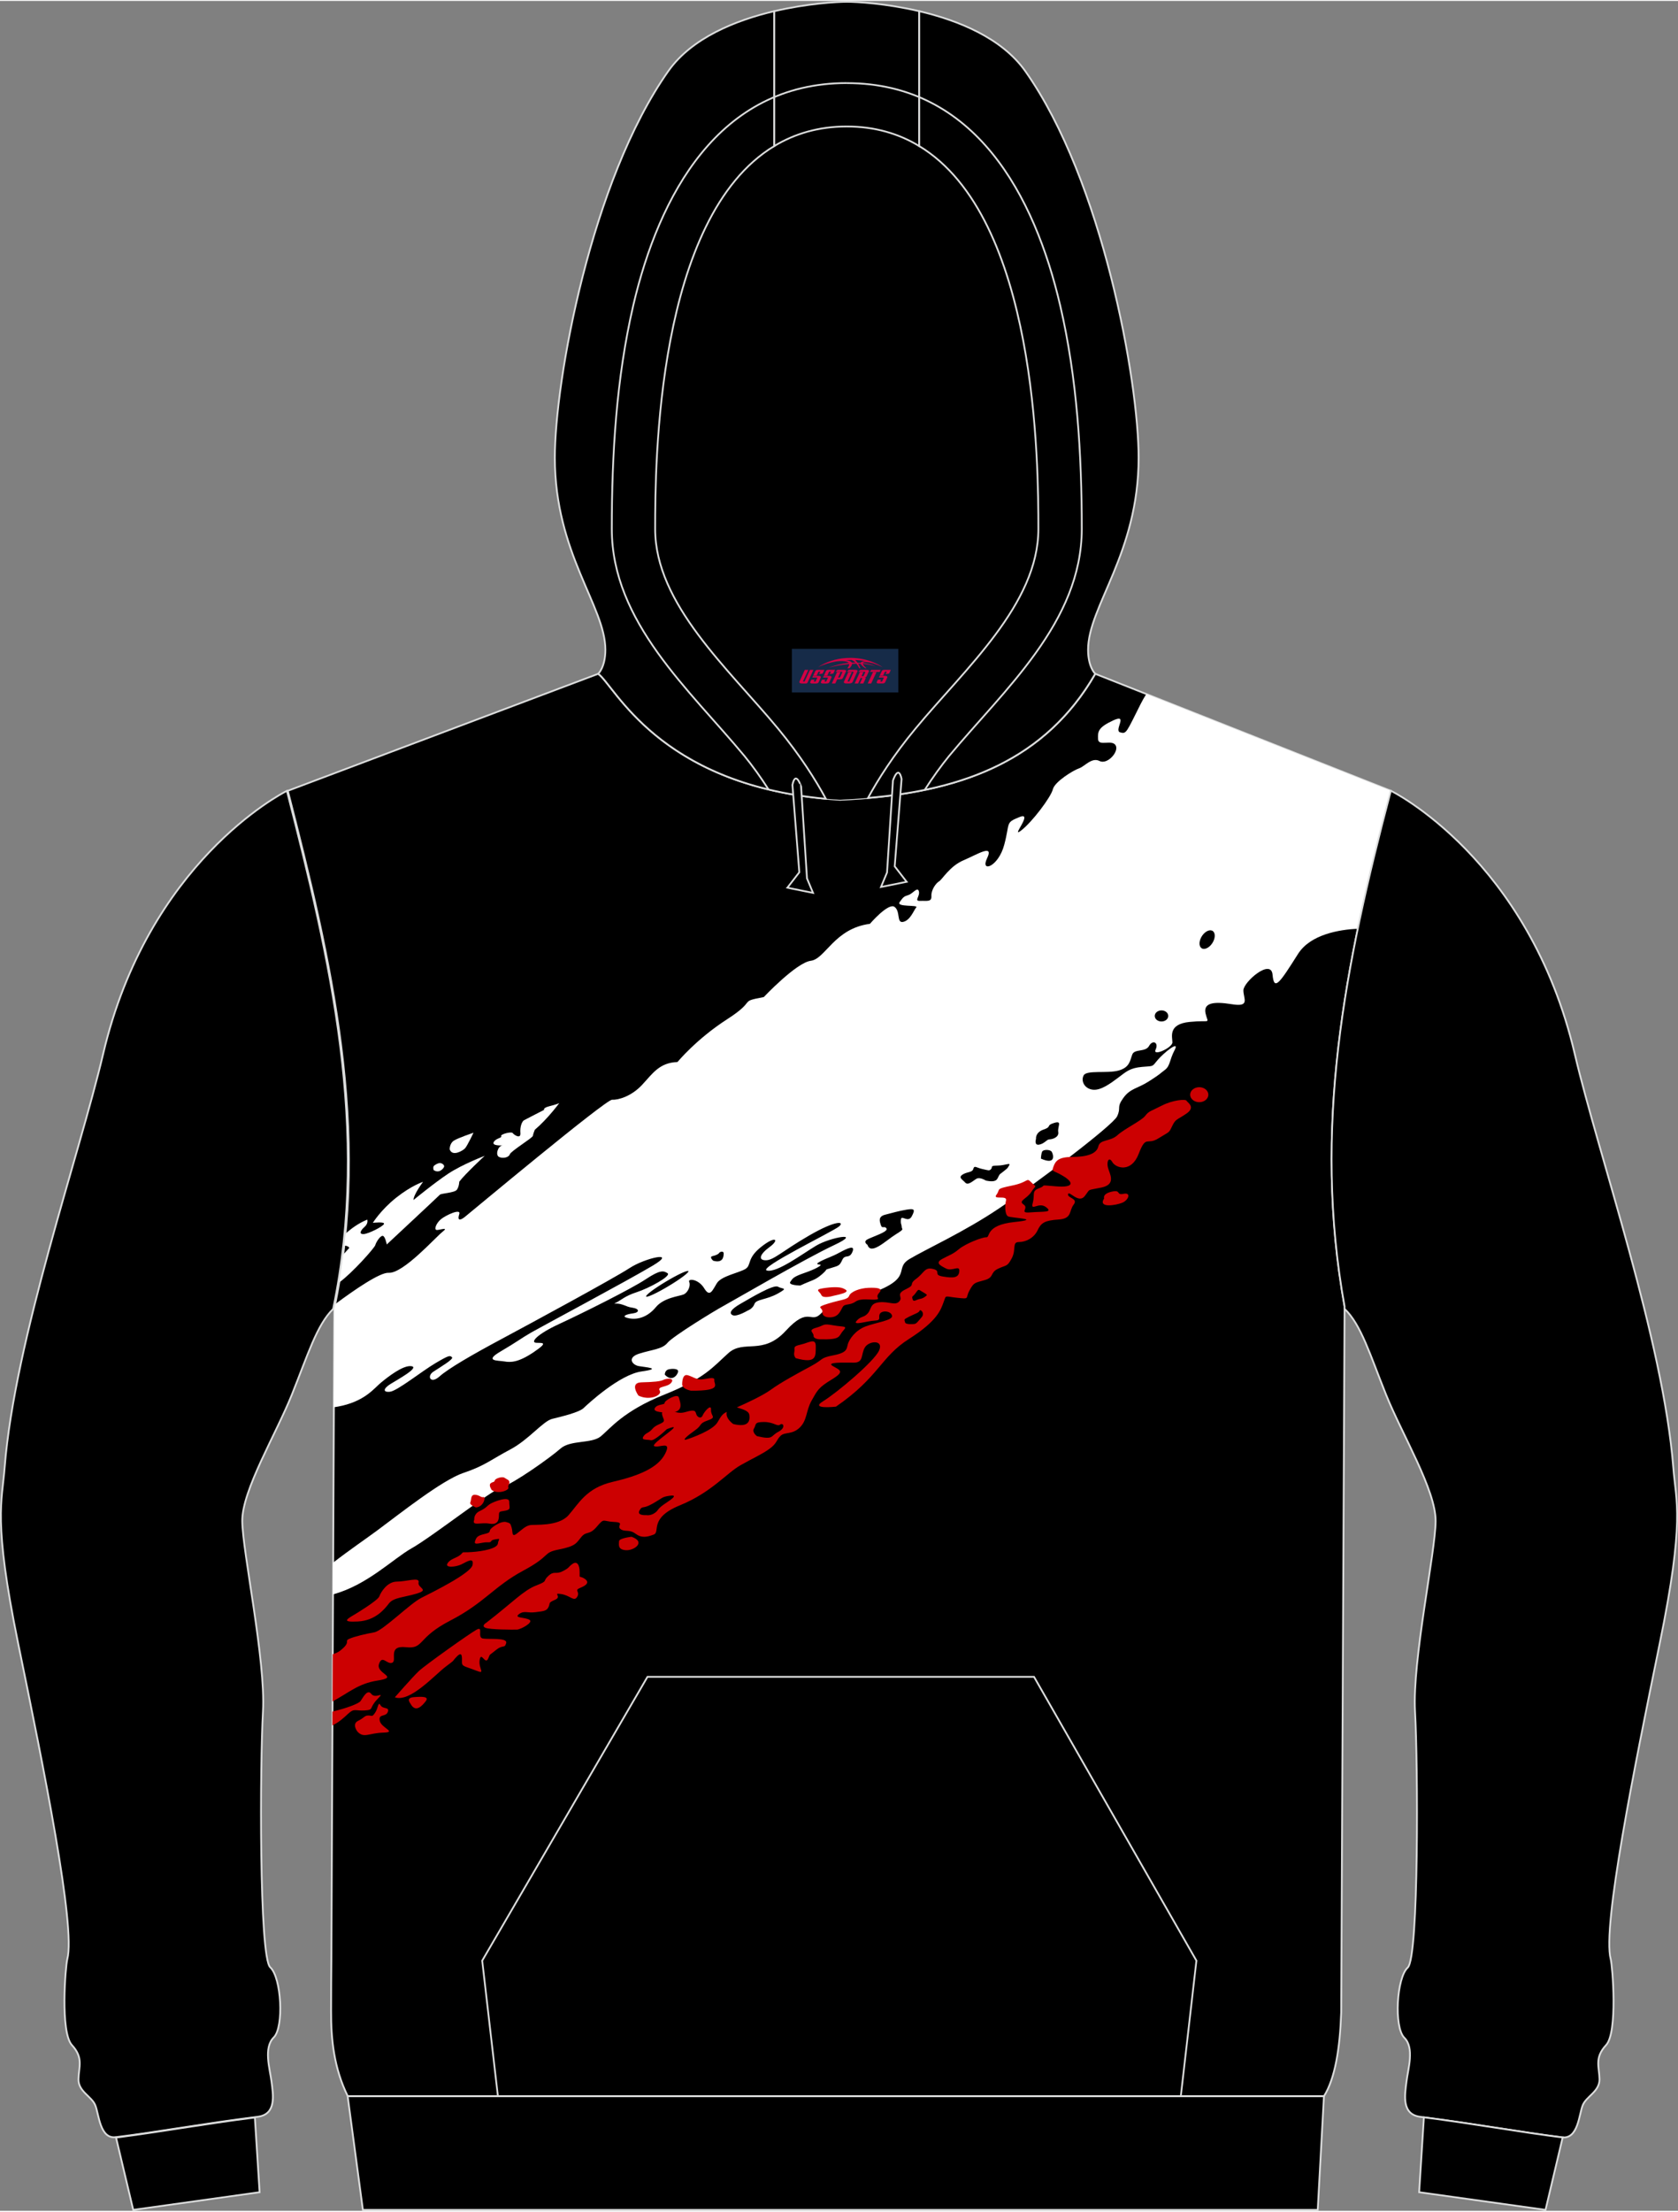
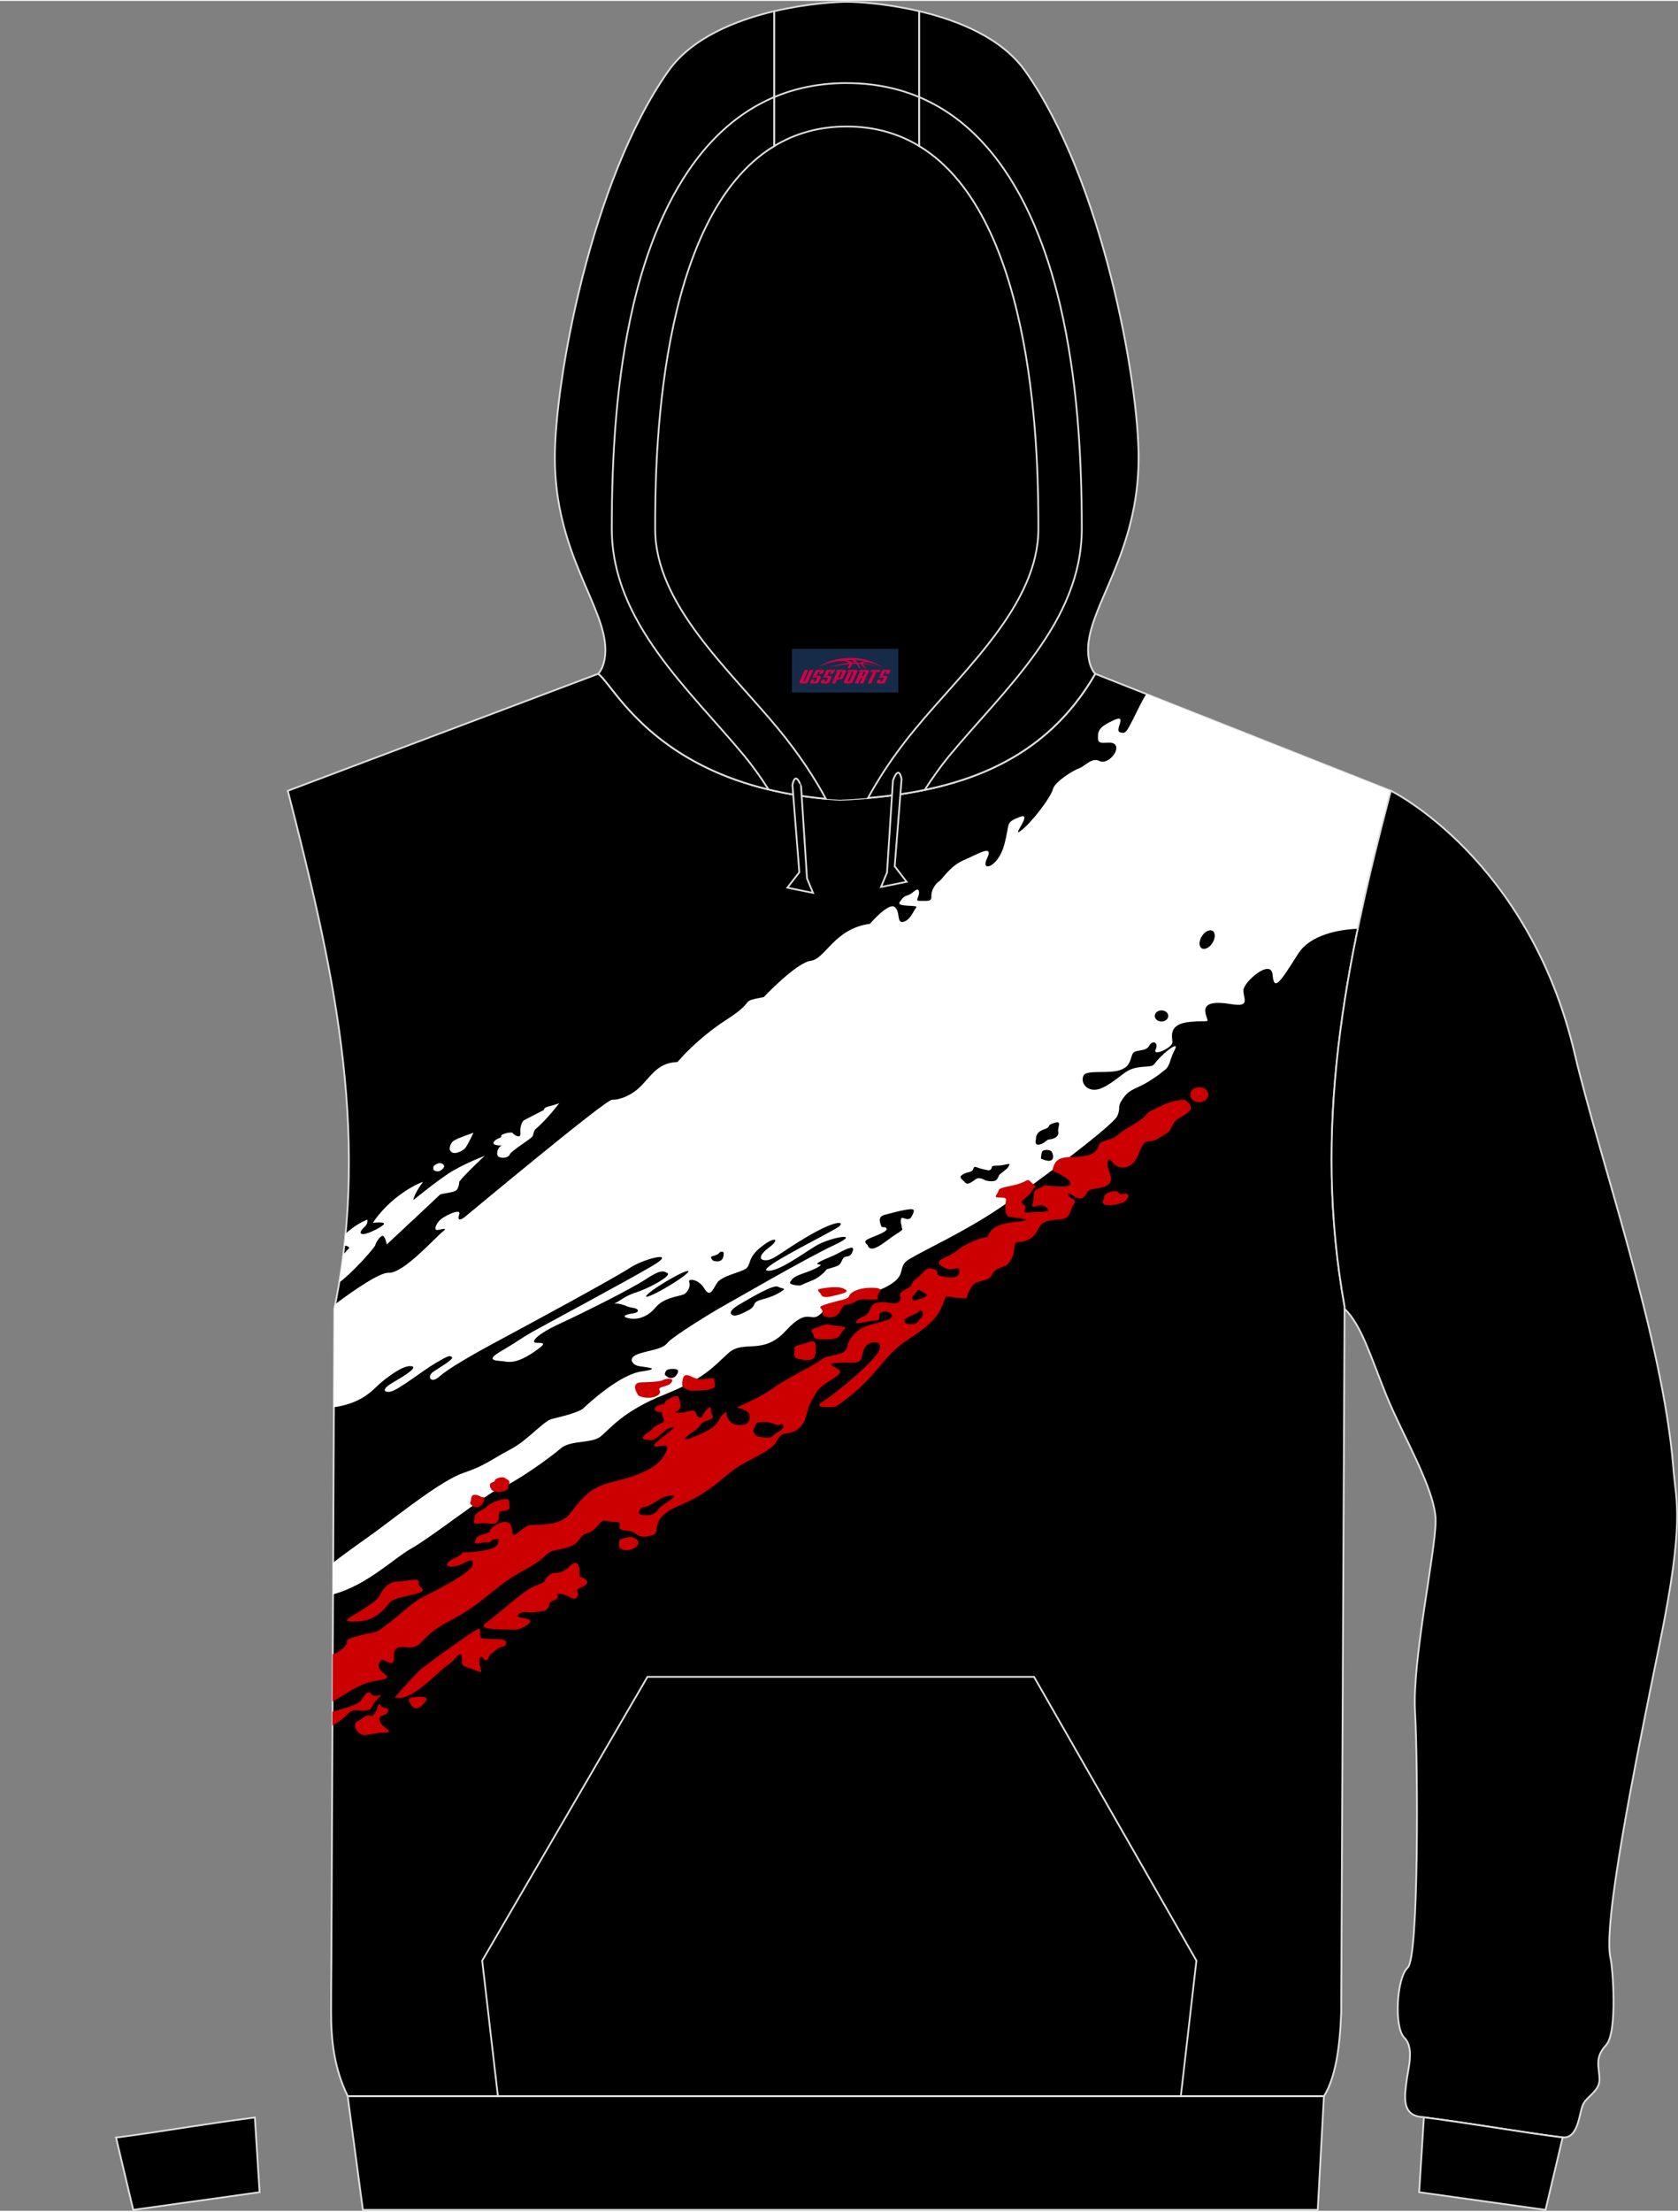
<svg xmlns="http://www.w3.org/2000/svg" version="1.1" id="图层_1" x="0px" y="0px" width="378px" height="498px" viewBox="0 0 378.19 497.84" enable-background="new 0 0 378.19 497.84" xml:space="preserve">
  <rect x="0" y="0" width="378.19" height="497.84" fill="#808080" stroke="none" />
  <g>
    <path fill-rule="evenodd" clip-rule="evenodd" stroke="#DCDDDD" stroke-width="0.4" stroke-miterlimit="22.926" d="M64.87,177.94   l69.95-26.35c3.83,2.62,13.91,25.94,54.5,28.38c23.96-1.07,45.18-6.96,57.54-28.38l66.61,26.35   c-10.43,39.51-17.67,76.03-10.43,116.14l-0.76,159.08c-0.28,8.19-1.39,14.87-3.88,18.85H78.38c-3.12-6.33-3.79-12.82-3.76-19.23   c0-4.08,0.03-8.19,0.07-12.32l0.66-145.83C83.71,254.31,74.63,215.97,64.87,177.94L64.87,177.94z" />
    <g>
      <path fill-rule="evenodd" clip-rule="evenodd" fill="#FFFFFF" d="M113.25,257.82c0,0-2.44,0.17-1.98-0.73    c0.46-0.9,1.94-0.94,1.68-1.35c-0.25-0.42,2.32-1.11,2.61-0.69s1.85,1.42,1.73,0c-0.13-1.42,0.34-2.64,0.84-2.91    c0.51-0.28,4.5-2.32,4.5-2.32s-0.32-0.45,1.22-0.83s2.19-0.69,2.19-0.69s-2.59,3.54-5.5,6c0,0-0.38,0.9-0.44,1.37    c-0.06,0.47-4.99,3.45-5.2,4.16s-1.58,1.02-2.44,0.59C111.61,259.97,112.2,257.96,113.25,257.82z" />
      <path fill-rule="evenodd" clip-rule="evenodd" fill="#FFFFFF" d="M101.35,258.7c0,0-0.04-1.3,0.93-1.94s4.44-1.79,4.44-1.79    s-1.41,2.96-1.9,3.5C104.34,259.01,101.92,260.45,101.35,258.7z" />
      <path fill-rule="evenodd" clip-rule="evenodd" fill="#FFFFFF" d="M97.72,263.36c0,0-0.16-0.55,0.02-0.84s0.96-0.73,1.42-0.72    s1,0.41,0.94,0.79C100.03,262.97,98.97,264.27,97.72,263.36z" />
      <path fill-rule="evenodd" clip-rule="evenodd" fill="#FFFFFF" d="M93.2,270.12c0,0,4.72-3.88,7.87-5.96    c3.16-2.08,8.17-3.99,8.17-3.99s-4.46,4.13-5.73,5.83c0,0-0.02,1.08-0.53,1.8c-0.51,0.73-3.54,0.8-3.85,1.14    c-0.32,0.35-11.96,11.2-11.96,11.2s-0.38-2.01-0.97-1.94c-0.59,0.07-1.45,1.46-1.62,2.1c-0.16,0.59-5.07,6.17-8.14,8.41    c0.35-2.1,0.65-4.19,0.91-6.28c0.81-0.91,1.38-1.51,1.38-1.51c-0.17-0.35-0.62-0.5-1.13-0.54c0.1-0.89,0.2-1.78,0.28-2.67    c1.27-1.15,2.94-2.38,4.89-3.17c0,0,0.32,0.83-0.63,1.66c-0.95,0.83-1.26,1.68-0.15,1.6c1.12-0.09,4.27-1.68,4.55-2.27    c0.27-0.59-2.51-0.26-2.51-0.26s1.77-2.89,5.26-5.67c3.5-2.77,6.06-3.57,6.06-3.57S93.18,268.91,93.2,270.12z" />
      <path fill-rule="evenodd" clip-rule="evenodd" fill="#FFFFFF" d="M75.55,293.58c4.35-3.24,10.09-7.18,12.04-7.06    c3.28,0.21,10.61-8.04,12.13-9.22s-0.42-0.45-1.22-0.42s-0.21-1.53,0.88-2.43s4.59-2.53,4.13-1.14c-0.46,1.39,0.08,1.56,1.26,0.62    s31.75-26.46,33.18-26.39c1.43,0.07,4.36-0.78,6.76-3.35s3.89-5.01,7.98-5.15c0,0,4.29-5.2,11.2-9.64s2.36-3.88,8.25-4.99    c0,0,7.33-7.77,10.61-8.18c3.28-0.42,5.31-7.28,13.31-8.32c0,0,4.17-4.85,5.56-3.81c1.39,1.04,0.38,3.75,1.98,3.36    c1.6-0.38,2.36-2.64,2.91-3.26s-4.59,0-3.75-1.18s0.97-1.28,1.98-1.6c1.01-0.31,2.06-1.98,2.36-0.83    c0.29,1.14-1.18,2.22,0.29,2.15c1.47-0.07,2.61,0.31,2.53-1.07c-0.08-1.39,1.01-2.91,1.73-3.33s2.4-3.43,5.52-4.75    c3.12-1.32,6.9-3.78,5.3-0.45c-1.6,3.33,2.53,2.01,3.87-3.05c1.35-5.06,0.17-4.92,3.45-6.24s-2.19,4.99,0.34,3.05    s6.74-7.56,7.16-9.29s4.63-4.3,5.9-4.72c1.26-0.42,2.86-2.57,4.63-1.66c1.77,0.9,4.46-2.15,3.62-3.54    c-0.84-1.39-3.87,0.35-3.96-1.39c-0.08-1.73,0-2.63,3.45-4.23c3.45-1.6,0.08,2.29,1.52,2.7c1.43,0.42,1.35,0.14,4.63-6.38    c0.37-0.74,0.8-1.49,1.28-2.25l55.11,21.8c-2.78,10.53-5.33,20.84-7.45,31.07c-4.05,0.2-10.66,1.23-13.48,5.7    c-4.21,6.66-5.39,8.39-5.73,4.65s-6.57,1.66-6.57,3.54c0,1.87,1.6,3.81-2.61,3.12s-6.49-0.28-5.9,2.15s1.31,1.35-3.62,1.84    c-4.93,0.49-3.87,3.4-3.87,4.61s-4.55,3.26-3.79,1.63c0.76-1.63-0.67-2.29-1.47-0.83c-0.8,1.46-3.29,0.59-3.79,1.94    c-0.51,1.35-0.55,2.91-3.12,3.61c-2.57,0.69-7.16-0.17-7.83,1.08s0.17,2.98,2.02,3.22s4.04-1.42,5.81-2.74s2.57-2.15,5.35-2.39    c2.78-0.24,2.15,0.03,3.5-1.56c1.35-1.6,5.05-4.58,3.83-2.25c-1.22,2.32-0.97,3.57-2.23,4.51c-1.26,0.94-0.84,0.8-3.54,2.53    s-4.21,1.56-5.81,3.78c-1.6,2.22-0.42,2.05-1.39,4.13s-18.82,15.5-26.66,20.77c-7.83,5.27-16.42,9.15-20.13,11.37    s1.18,4.16-8.76,7.77c-9.94,3.61-8.84,2.08-11.2,4.51c-2.36,2.43-2.7-1.8-7.92,3.88c-5.22,5.69-9.43,1.87-12.97,5.06    c-3.54,3.19-5.31,5.69-14.49,9.36c-9.18,3.68-12.13,7.63-14.23,9.36c-2.11,1.73-6.82,0.76-9.1,2.77    c-2.27,2.01-10.49,7.84-13.1,8.63c-2.61,0.8-15.67,11.13-20.47,13.84c-4.15,2.34-10,8.3-17.71,10.37l0.03-7.14    c3.63-2.82,7.81-5.67,9.85-7.19c5.05-3.74,14.74-11.44,19.54-13.04s6.32-3.05,10.53-5.27s7.37-6.38,9.47-6.9    c2.11-0.52,6.06-1.46,7.07-2.43s8.13-7.56,13.05-8.25c4.93-0.69,0.84-0.94-0.63-1.21c-1.47-0.28-2.7-1.91,0.13-2.81    c2.82-0.9,5.18-0.97,6.36-2.43c1.18-1.46,10.7-7.28,12.51-8.25s18.4-10.65,25.06-13.77c6.65-3.12-0.91-1.75-4.04,0.12    c-3.14,1.87-8.82,6.14-11.1,5.62c-2.27-0.52,14.95-8.81,16.25-9.95c1.31-1.14-0.67-1.46-6.74,2.05c-6.06,3.5-8,5.58-9.77,5.58    s-1.43-1.32,0.84-2.98c2.27-1.66,1.43-2.67-1.9-0.03c-3.33,2.64-2.11,4.13-3.58,4.99c-1.47,0.87-5.39,1.56-6.4,3.19    s-1.56,3.29-2.86,1.14c-1.31-2.15-3.75-2.25-3.37-1.42s-0.29,2.39-1.26,2.81c-0.97,0.42-4.46,0.69-6.27,2.88    c-1.81,2.18-4.04,2.88-6.02,2.5c-1.98-0.38-0.76-0.9,0.84-1.11c1.6-0.21,1.43-1.04,0.08-1.25c-1.35-0.21-1.14-0.31-2.53-0.76    s-2.32,0.07-1.26-0.45c1.05-0.52,1.98-1.49,4.59-2.32c2.61-0.83,7.87-3.64,6.95-4.27c-0.93-0.62-1.73-0.76-4.97,1.39    c-3.24,2.15-14.15,7.59-19.41,10.02s-6.57,4.2-5.22,4.26c1.35,0.07,2.91-0.24-0.59,2.12s-5.22,2.32-6.61,2.08    c-1.39-0.24-4.67,0-0.88-2.22s4.72-3.02,6.95-4.3c2.23-1.28,21.6-11.62,27.37-15.05s-1.68-1.77-5.22,0.55    c-3.54,2.32-22.45,12.55-28.93,16.02c-6.49,3.47-11.88,6.59-13.9,8.39c-2.02,1.8-2.91-0.07-1.39-1.07    c1.52-1.01,4.67-2.84,4.21-3.26s-0.59-0.52-3.71,1.32s-8.63,6.28-10.28,6.45c-1.64,0.17-1.52-0.73,0.17-1.77    c1.68-1.04,6.57-3.71,4.67-3.99c-1.89-0.28-5.39,2.5-6.86,3.71s-3.41,3.92-8.63,5.17c-0.76,0.18-1.42,0.3-2,0.37l0.1-22.16    C75.41,294.29,75.48,293.93,75.55,293.58L75.55,293.58z M155.15,286.14c-0.22-0.25-2.53,0.83-5.16,2.42    c-2.63,1.58-4.58,3.06-4.36,3.31s2.53-0.83,5.16-2.42C153.42,287.87,155.37,286.39,155.15,286.14L155.15,286.14z M160.74,283.8    c2.32,0.66,2.36-1.08,2.36-1.66c0-0.59-0.84-0.38-1.01-0.1s-0.72,0.55-1.52,0.73C159.77,282.94,160.74,283.8,160.74,283.8    L160.74,283.8z M149.83,309.46c1.56,1.69,2.78,0.21,2.99-0.59s-1.31-0.8-2.15-0.59C149.83,308.49,149.83,309.46,149.83,309.46    L149.83,309.46z M273.12,209.42c-0.75-0.26-1.83,0.44-2.41,1.56c-0.58,1.13-0.45,2.25,0.3,2.52c0.75,0.26,1.83-0.44,2.41-1.56    C274,210.81,273.87,209.68,273.12,209.42L273.12,209.42z M261.78,227.41c-0.84,0-1.52,0.56-1.52,1.25s0.68,1.25,1.52,1.25    s1.52-0.56,1.52-1.25C263.3,227.96,262.62,227.41,261.78,227.41L261.78,227.41z M234.6,260.8c3.52,1.56,2.78-1.01,2.44-1.54    c-0.34-0.54-1.9-0.55-2.15-0.05C234.64,259.71,234.6,260.8,234.6,260.8L234.6,260.8z M233.5,256.33c0,0-0.51,1.56,0.72,1.32    c1.22-0.24,1.68-1.18,2.27-1.18c0.59,0,2.23-0.42,2.02-1.66c-0.21-1.25,1.01-2.64-0.93-2.05c-1.94,0.59-0.42,0.83-2.36,1.49    C233.29,254.9,233.5,256.33,233.5,256.33L233.5,256.33z M222.18,265.74c2.55,0.55,2.57-0.4,2.91-1.01    c0.34-0.61,0.15-0.28,1.16-1.11c1.01-0.83,0.69-0.5,1.18-1.27c0.48-0.76-0.86,0-2.63,0.02s-1.01,0.31-1.43,0.78s-0.59,0.28-1.94,0    s-1.83-0.92-2.06-0.05c-0.23,0.87-1.33,0.61-2.4,1.28c-1.07,0.68-0.08,1.09,0.57,1.82c0.65,0.73,1.77-0.42,2.55-0.87    C220.85,264.89,222.18,265.74,222.18,265.74L222.18,265.74z M195.52,280.23c0.76,2.43,4.21-1.04,6.36-2.36    c2.15-1.32,1.35-1.08,1.35-1.66c0-0.59-0.29-0.66-0.17-1.73c0.13-1.08,1.6,0.9,2.44-0.69c0.84-1.6,0.55-1.77-1.18-1.49    s-3.2,0.73-4.84,1.14c-1.64,0.42-1.22,1.53-0.93,2.39c0.29,0.87,0.84,0,1.26,0.73s-3.2,1.84-4.3,2.43    C194.43,279.57,195.52,280.23,195.52,280.23L195.52,280.23z M168.57,295c0,0,1.1-0.38,1.47-1.46c0.38-1.08,2.65-0.9,5.22-2.32    s1.09-0.97,0.08-1.56s-6.27,2.6-8.46,3.85s-2.65,2.15-1.73,2.57C166.09,296.49,168.57,295,168.57,295L168.57,295z M180.36,289.39    c2.82-1.32,3.24-1.11,4.89-2.53c1.64-1.42,0.29-0.87,2.06-1.42c1.77-0.55,1.9-0.49,2.53-1.84s1.56-0.1,2.27-1.77    c0.72-1.66-1.05-0.87-2.91,0.14c-1.85,1.01-2.61,1.11-4.3,1.98c-1.68,0.87,0.17,0.62,0.08,0.83c-0.08,0.21-1.14,0.9-3.66,1.77    c-2.53,0.87-2.65,1.21-3.2,2.01C177.58,289.35,180.36,289.39,180.36,289.39z" />
      <path fill-rule="evenodd" clip-rule="evenodd" fill="#FFFFFF" d="M161.5,279.09c0,0-1.22,0.97-0.84,1.35s0.46,0.49,3.54-0.83    c3.07-1.32,17.43-7.07,19.12-9.54c1.68-2.46-1.81-1.11-3.54,0.03C178.05,271.25,174.85,272.53,161.5,279.09z" />
      <path fill-rule="evenodd" clip-rule="evenodd" fill="#CC0001" d="M143.89,314.18c0,0-2.11-2.91,0.67-2.98s4.3-0.21,4.97-0.56    s2.61-0.49,1.77,0.62s-3.24,0.76-2.61,1.8C149.32,314.12,146.39,315.42,143.89,314.18z" />
      <path fill-rule="evenodd" clip-rule="evenodd" fill="#CC0001" d="M106.89,342.12c0,0-0.17-1.28,1.26-1.94s1.56-1.11,2.32-1.59    c0.76-0.49,4.3-1.87,4.3-0.52s0.46,1.73-0.76,2.01s-1.56,0.03-1.56,1.01c0,0.97-0.13,2.29-2.11,1.94    C108.36,342.67,106.25,343.68,106.89,342.12z" />
      <path fill-rule="evenodd" clip-rule="evenodd" fill="#CC0001" d="M80.02,363.44c0,0,5.14-3.09,5.47-4.02    c0.34-0.94,1.77-3.33,3.96-3.33s5.18-1.11,4.89,0.17s2.53,1.63-0.34,2.5c-2.86,0.87-5.31,0.9-6.32,2.22s-3.07,3.88-6.99,4.09    C76.77,365.28,78.25,364.48,80.02,363.44z" />
      <path fill-rule="evenodd" clip-rule="evenodd" fill="#CC0001" d="M107.26,339.38c0,0-1.54-0.59-1.26-1.13    c0.27-0.54,0-1.75,1.03-1.72s1.35,0.67,1.94,0.52C109.55,336.9,109.07,339.27,107.26,339.38z" />
      <path fill-rule="evenodd" clip-rule="evenodd" fill="#CC0001" d="M110.82,335.44c0,0-0.72-1.04-0.27-1.46    c0.44-0.42,0.86-0.21,0.97-0.68s1.71-0.97,2.21-0.59c0.51,0.38,1.14,0.47,1.07,1.09c-0.06,0.62-0.36,0.59-0.21,1.14    C114.74,335.51,112.19,336.52,110.82,335.44z" />
      <path fill-rule="evenodd" clip-rule="evenodd" fill="#CC0001" d="M150.26,318c0,0-3.24,0.03-2.69-0.97    c0.55-1.01,2.27-0.69,2.23-1.21c-0.04-0.52,2.95-2.25,3.2-1.21C153.25,315.64,154.55,318.28,150.26,318z" />
      <path fill-rule="evenodd" clip-rule="evenodd" fill="#CC0001" d="M155.73,313.08c0,0-1.98-0.35-1.98-1.42s0.25-2.29,1.18-2.08    c0.93,0.21,1.89,0.94,2.95,0.97c1.05,0.03,3.28-0.8,3.12,0.14C160.83,311.62,163.02,313.14,155.73,313.08z" />
      <path fill-rule="evenodd" clip-rule="evenodd" fill="#CC0001" d="M150.3,321.74c0,0-2.78,2.7-3.62,2.5    c-0.84-0.21-2.23,0.07-1.68-0.83s1.14-0.66,2.11-1.8c0.97-1.14,2.82-1.11,2.49-2.05c-0.34-0.94-0.97-2.05,0.76-2.05    s2.19,0.97,4.25,0.35s2.11-0.17,2.32,0.52s1.1,1.11,1.43,0.28c0.34-0.83,1.98-2.77,1.89-1.28c-0.08,1.49,1.39,1.66-0.72,2.39    s-1.18,1.04-2.91,2.25c-1.73,1.21-3.03,2.39-1.89,2.05c1.14-0.35,5.94-2.05,6.99-3.88c0.86-1.5,1.13-1.87,2.07-2.33    c-0.04,0.18-0.05,0.36-0.04,0.55c0.08,1.21,1.52,2.18,1.52,2.18c3.58,0.87,3.79-0.83,3.62-2.05c-0.14-1.03-1.79-1.33-2.81-1.7    c2.27-1.01,5.87-2.68,7.64-3.97c2.27-1.66,6.15-3.75,9.1-5.34c2.95-1.59,1.85-1.8,5.05-2.43c3.2-0.62,2.91-1.49,3.24-2.57    c0.34-1.07,1.64-3.02,3.96-3.92c2.32-0.9,6.23-1.35,5.98-2.43s-2.27-1.25-2.74-0.42c-0.46,0.83,0.46,1.46-1.18,1.53    s-5.05,1.21-4.08,0.07c0.97-1.14,1.64-0.69,2.53-1.7c0.88-1.01,0.46-2.29,2.65-2.5c2.19-0.21,3.54,0.83,4.46-0.21    c0.93-1.04-0.97-1.56,1.43-2.71c2.4-1.14,0.51-1,2.36-2.36c1.85-1.35,1.89-2.7,3.83-2.22c1.94,0.49-0.13,1.32,2.19,1.7    s3.58,0.35,3.71-1.18s-1.56,0.1-2.99-0.62c-1.43-0.73-2.44-1.28-0.88-2.15s2.36-1.01,3.79-2.22s5.31-2.74,6.19-2.67    c0.88,0.07-0.29-2.74,6.27-3.43c6.57-0.69-0.67-0.9-1.39-1.28s-0.76-2.36-0.46-3.61c0.29-1.25-3.12,0-2.15-1.28    s-0.42-1.25,3.5-2.05s3.12-1.94,4.38-0.69c1.26,1.25,1.05,0.42,0,2.08c-1.05,1.66-3.07,2.01-1.77,2.88    c1.31,0.87-1.22,2.01,1.6,1.77c2.82-0.24,5.14,0.1,3.45-1.18c-1.68-1.28-3.54,1.11-2.99-0.94c0.55-2.05-0.34-2.67,1.47-3.33    c1.81-0.66-0.42-0.76,3.75-0.42c4.17,0.35,4.01-0.89,1.64-2.32s-2.65-0.83-2.19-2.12c0.46-1.28,1.14-2.18,4.3-2.18    s5.43-0.69,5.81-2.36c0.38-1.66,2.65-1.04,4.3-2.53c1.64-1.49,5.43-3.26,6.27-4.37s1.22-1.01,3.71-2.29    c2.48-1.28,5.39-1.53,5.6-1.11s2.15,1.42-0.04,2.91s-2.4,1.14-3.2,2.81c-0.8,1.66-0.51,1.14-3.12,2.77s-2.74-0.9-4.42,3.47    c-1.68,4.37-5.18,3.19-5.94,1.87c-0.76-1.32-1.31-0.21-1.01,1.14c0.29,1.35,2.06,3.85-1.43,4.58c-3.49,0.73-2.4,0.17-3.79,1.94    s-3.54-1.35-3.75-0.45s2.36,0.94,1.26,2.36c-1.09,1.42-0.29,3.16-3.41,3.36c-3.12,0.21-3.92,0.73-4.72,2.43    c-0.8,1.7-2.61,2.64-4.21,2.64s-0.55,1.66-1.6,3.64s-1.14,1.46-3.07,2.36c-1.94,0.9-0.8,1.98-3.12,2.6    c-2.32,0.62-2.4,0.59-3.37,2.36s0.21,1.91-2.74,1.6c-2.95-0.31-2.44-0.73-3.07,0.97s-1.35,4.2-7.79,8.29    c-6.44,4.09-6.74,8.57-16.47,15.26c0,0-6.02,0.69-2.91-1.21c3.12-1.91,11.54-8.98,12.63-11.44c1.1-2.46-2.27-2.22-3.2-0.69    s-0.21,3.43-2.48,3.43c-2.27,0-6.36-0.17-4.76,0.76c1.6,0.94,2.82,1.18-0.21,3.02c-3.03,1.84-3.24,2.43-4.55,4.75    s-0.97,4.44-2.69,6.1c-1.73,1.66-3.35,0.92-4.32,1.86c-0.97,0.94-0.76,1.68-2.53,2.95c-1.77,1.27-3.43,1.94-6.51,3.68    c-3.07,1.73-6.57,6.14-13.64,9.02c-7.07,2.88-4.34,6-5.9,6.59s-2.74,0.83-4.13-0.21c-1.39-1.04-2.44-0.31-3.37-1.04    s1.1-1.49-1.47-1.6c-2.57-0.1-2.11-1.01-3.83,1.04c-1.73,2.05-2.32,0.94-3.49,2.32c-1.18,1.39-1.18,2.08-5.05,2.84    s-1.6,1.32-8.09,4.79s-8.76,7.28-16.42,11.23s-5.81,6.45-10.02,6c-4.21-0.45-1.89,3.02-3.07,3.5c-1.18,0.49-2.27-1.91-2.99,0.31    s4.76,2.91-0.34,3.71c-4.38,0.69-6.43,2.73-10.13,4.7l0.05-10.62c0.69-0.23,1.24-0.49,1.62-0.78c2.7-2.08,0.84-2.15,2.11-2.71    c1.26-0.55,3.71-1.11,5.64-1.46c1.94-0.35,8-6.45,10.61-7.77c2.61-1.32,11.2-5.55,11.54-7.42c0.34-1.87-1.31-0.69-2.55-0.1    c-1.24,0.59-3.75,0.83-3.1-0.24c0.65-1.08,2.08-1.18,2.97-1.98c0.88-0.8-0.13-0.4,2.46-0.57s5.77-0.8,5.92-1.91    c0.15-1.11,0.8-1.18-0.61-0.95c-1.41,0.23-0.46,0.73-1.73,0.66c-1.26-0.07-3.14,0.83-2.82-0.19s0.57-1.3,2.23-1.7    c1.66-0.4,0.69-0.55,1.47-1.27c0.78-0.71,2.4-1.66,3.33-1.4s0.95,0.29,1.24,1.27c0.29,0.97-0.06,2.25,1.14,1.34    c1.2-0.92,1.94-1.7,2.97-1.91s6.38,0.38,8.7-2.24c2.32-2.62,4-6.14,9.98-7.52c5.98-1.39,10.19-3.19,11.79-6.31    c1.6-3.12-1.35-1.25-2.44-1.73S155.37,319.75,150.3,321.74L150.3,321.74z M208.85,291.61c0,0,0.34-0.07-0.76-0.68    c-1.1-0.61-0.97-0.92-1.68,0.1c-0.72,1.02-0.95,0.62-0.74,1.42c0.21,0.8,0.88,0.07,1.71-0.05    C208.19,292.29,208.85,291.61,208.85,291.61L208.85,291.61z M206.03,298.05c0.51-0.02,0.84-0.54,1.68-1.51s-0.32-1.92-0.46-1.47    c-0.15,0.45-0.88,0.61-2.34,1.33c-1.45,0.73-1.03,0.66-0.93,1.27C204.09,298.27,206.03,298.05,206.03,298.05L206.03,298.05z     M145.68,341.11c0,0,0.93,0.21,1.94-0.52c1.01-0.73,0.21-0.73,2.7-2.36c2.48-1.63,1.6-1.66,0.21-1.42s-1.26,0.49-3.54,1.77    c-2.27,1.28-2.19,0.28-2.86,1.49C143.45,341.29,145.68,341.11,145.68,341.11L145.68,341.11z M170.61,323.32    c3.83,0.9,2.99-0.03,4.8-0.97s1.09-2.15,0.42-1.63s-1.39-0.59-3.66-0.59s-1.68,0.59-2.23,1.46    C169.39,322.46,170.61,323.32,170.61,323.32z" />
      <path fill-rule="evenodd" clip-rule="evenodd" fill="#CC0001" d="M248.85,269.77c0,0-0.46-1.04,1.73-1.53s0.88,0.87,2.65,0.49    c1.77-0.38,1.14,1.42-0.29,2.01C251.5,271.33,247.38,272.02,248.85,269.77z" />
      <path fill-rule="evenodd" clip-rule="evenodd" fill="#CC0001" d="M270.29,244.71c1.13,0,2.05,0.76,2.05,1.69    c0,0.93-0.92,1.69-2.05,1.69c-1.13,0-2.05-0.76-2.05-1.69C268.24,245.47,269.16,244.71,270.29,244.71z" />
      <path fill-rule="evenodd" clip-rule="evenodd" fill="#CC0001" d="M74.92,385.37c3.08-0.73,5.91-1.77,6.34-2.37    c0.51-0.69,1.52-2.84,2.44-1.6c0.93,1.25,3.33-0.87,1.35,1.18s-0.67,2.39-2.86,2.53c-2.19,0.14-2.32-0.59-3.79,0.8    c-0.86,0.81-2.01,1.88-3.49,2.57L74.92,385.37z" />
      <path fill-rule="evenodd" clip-rule="evenodd" fill="#CC0001" d="M80.57,389.89c0,0-1.35-1.7,0.13-2.43    c1.47-0.73,1.43-1.21,2.32-1.21s0.8,0.42,1.52-0.62c0.72-1.04,0.67-2.67,1.22-1.7s2.11,0.31,1.64,1.53    c-0.46,1.21-2.15,0.31-1.81,1.98c0.34,1.66,4,2.57,0.76,2.67C83.09,390.2,82.04,391.45,80.57,389.89z" />
      <path fill-rule="evenodd" clip-rule="evenodd" fill="#CC0001" d="M92.69,383.89c0-0.21-1.52-1.59,0.55-1.77    c2.06-0.17,3.54-0.14,2.69,0.94C95.09,384.13,93.79,385.52,92.69,383.89z" />
      <path fill-rule="evenodd" clip-rule="evenodd" fill="#CC0001" d="M88.99,382.15c0,0,4-4.58,5.39-5.89    c1.39-1.32,11.33-8.39,13.01-9.33c1.68-0.94,0.08,1.73,1.43,1.98c1.35,0.24,5.64-0.28,5.26,1.04s-0.63,0.17-2.4,1.63    c-1.77,1.46-1.01,0.52-1.68,1.91s-1.56-1.77-1.89,0.24c-0.34,2.01,1.52,3.33-0.84,2.39c-2.36-0.94-3.16-0.87-3.16-1.84    s0.2-2.73-1.18-1.28c-1.38,1.44,0,0.38-2.48,2.25C97.96,377.13,92.39,383.39,88.99,382.15z" />
      <path fill-rule="evenodd" clip-rule="evenodd" fill="#CC0001" d="M109.62,365.34c0,0-1.22,0.69-0.25,1.14s6.36,0.45,7.16,0.42    c0.8-0.03,3.83-1.63,2.78-2.22s-3.54-0.35-2.36-1.25s1.89-0.21,3.71-0.45c1.81-0.24,2.57-0.24,2.99-1.21s-0.17-0.87,1.47-1.6    s-0.72-1.6,1.35-1.28c2.06,0.31,2.91,1.84,3.62,0.62c0.72-1.21-0.8-1.42,0.67-2.01s2.19-1.28,0.97-2.08s-1.09,0.21-1.09-1.46    c0-1.66-0.59-2.6-1.64-1.84c-1.05,0.76-0.55,0.8-2.19,1.63c-1.64,0.83-1.85-0.21-3.24,1.07s0.13,1.04-2.74,2.15    C117.96,358.09,115.6,360.72,109.62,365.34z" />
      <path fill-rule="evenodd" clip-rule="evenodd" fill="#CC0001" d="M187.78,291.72c0,0-2.27,0.69-2.65-0.17    c-0.38-0.87-1.64-1.21,0.29-1.53c1.94-0.31,3.83-0.38,4.67,0.04C190.94,290.47,191.82,290.89,187.78,291.72z" />
      <path fill-rule="evenodd" clip-rule="evenodd" fill="#CC0001" d="M186.64,296.54c0,0-1.4-0.07-1.29-1.2    c0.11-1.12-1.82-0.92,1.33-1.89c3.16-0.97,4.34-0.83,4.72-1.77s2.44-1.7,4.3-1.77c1.85-0.07,3.45,0.03,2.44,1.14    c-1.01,1.11,0.42,1.32-0.67,1.49c-1.1,0.17-3.37-0.42-4.67,0.49c-1.31,0.9-2.36,0.38-2.86,1.18    C189.42,295.01,189.04,296.75,186.64,296.54z" />
      <path fill-rule="evenodd" clip-rule="evenodd" fill="#CC0001" d="M184.75,301.5c0,0-1.43-0.03-1.39-0.8    c0.04-0.76-1.39-1.25,0.59-1.8s1.35-1.01,3.83-0.55c2.48,0.45,3.33,0.03,2.23,1.25C188.92,300.8,189.72,301.64,184.75,301.5z" />
      <path fill-rule="evenodd" clip-rule="evenodd" fill="#CC0001" d="M179.36,305.76c0,0-0.55-0.49-0.34-1.39    c0.21-0.9-0.51-1.25,1.39-1.66c1.9-0.42,3.5-1.66,3.45,0.45C183.82,305.28,184.12,307.08,179.36,305.76z" />
      <path fill-rule="evenodd" clip-rule="evenodd" fill="#CC0001" d="M142.34,345.99c0,0-2.82,0.31-2.82,1.01    c0,0.69-0.38,1.84,1.47,2.01C142.85,349.18,145.71,347.17,142.34,345.99z" />
    </g>
-     <path fill-rule="evenodd" clip-rule="evenodd" stroke="#DCDDDD" stroke-width="0.4" stroke-miterlimit="22.926" d="M4.1,370.05   c5.76,28,12.99,63.81,11.07,71.08c-0.41,1.55-1.64,16.45,1.04,19.37c2.68,2.91,1.52,4.93,1.48,7.72c-0.03,2.78,3,3.83,3.79,5.85   c0.83,2.02,1.02,7.65,4.64,7.17c9.54-1.17,20.17-3.13,31.96-4.59c4.26-0.54,3.5-4.9,3.12-7.88c-0.38-2.97-1.86-7.65,0.5-10   c2.34-2.31,1.74-13.49-0.79-15.79c-2.53-2.28-2.31-46.1-1.64-57.65c0.64-11.56-4.62-35.98-4.67-42.9   c-0.03-6.93,7.62-19.56,11.2-28.5c3.57-8.89,5.62-15.7,9.29-19.27v-0.03c8.38-40.34-0.69-78.69-10.43-116.68   c-1.33,0.67-31.29,16.18-41.42,59.29c-5.4,22.94-19.91,64.36-22.19,93.11C0.47,338.06-1.61,342.08,4.1,370.05L4.1,370.05z" />
    <path fill-rule="evenodd" clip-rule="evenodd" d="M201.56,178.92L201.56,178.92l-0.45,0.07L201.56,178.92L201.56,178.92z    M195.65,179.55c2.28-4.17,5.72-9.62,10.71-15.63c11.13-13.45,27.69-28.02,27.69-44.96c0-14.44-0.19-70.17-26.89-86.28   c-4.58-2.78-9.98-4.4-16.32-4.4c-6.33,0-11.7,1.62-16.32,4.4c-26.68,16.11-26.87,71.84-26.87,86.28c0,16.93,16.56,31.5,27.69,44.96   c5.05,6.1,8.5,11.61,10.78,15.82c1.04,0.1,2.09,0.16,3.19,0.22C191.44,179.87,193.56,179.73,195.65,179.55L195.65,179.55   L195.65,179.55z M186.1,179.73L186.1,179.73c-0.35-0.03-0.71-0.05-1.02-0.12C185.41,179.66,185.75,179.7,186.1,179.73L186.1,179.73   z M184.51,179.58c-1.48-0.16-2.91-0.35-4.33-0.57h0.03C181.6,179.23,183.03,179.42,184.51,179.58L184.51,179.58z" />
    <path fill-rule="evenodd" clip-rule="evenodd" stroke="#DCDDDD" stroke-width="0.4" stroke-miterlimit="22.926" d="M374.06,370.07   c-5.72,27.97-12.96,63.79-11.04,71.06c0.41,1.58,1.64,16.49-1.04,19.37c-2.69,2.91-1.52,4.93-1.48,7.72c0,2.78-3,3.83-3.79,5.85   c-0.83,2.05-1.02,7.65-4.64,7.21c-9.54-1.2-20.2-3.13-31.96-4.62c-4.26-0.54-3.5-4.9-3.12-7.88c0.35-2.95,1.86-7.65-0.5-9.96   c-2.34-2.34-1.74-13.51,0.79-15.79c2.53-2.31,2.31-46.1,1.64-57.69c-0.64-11.56,4.62-35.94,4.64-42.87   c0.07-6.96-7.59-19.59-11.17-28.5c-3.6-8.95-5.62-15.79-9.35-19.33v-0.57c-7.24-40.12,0-76.63,10.43-116.14   c0,0,31.13,15.25,41.47,59.36c5.38,22.9,19.91,64.32,22.19,93.08C377.73,338.1,379.81,342.08,374.06,370.07L374.06,370.07z" />
    <path fill-rule="evenodd" clip-rule="evenodd" stroke="#DCDDDD" stroke-width="0.4" stroke-miterlimit="22.926" d="M348.33,497.62   l-28.48-3.98l1.07-16.87c11.44,1.48,21.81,3.35,31.13,4.52c0.07,0,0.09,0,0.12,0h0.03l0,0L348.33,497.62z" />
    <path fill-rule="evenodd" clip-rule="evenodd" stroke="#DCDDDD" stroke-width="0.4" stroke-miterlimit="22.926" d="M30.03,497.62   l28.48-3.98l-1.07-16.83c-11.44,1.45-21.81,3.32-31.13,4.5c-0.07,0-0.09,0-0.16,0l0,0l0,0L30.03,497.62z" />
    <path fill-rule="evenodd" clip-rule="evenodd" stroke="#DCDDDD" stroke-width="0.4" stroke-miterlimit="22.926" d="M207.15,2.31   c8.76,2.05,18.62,6.01,23.93,13.51c17.46,24.71,25.54,69.89,25.54,87.07c0,21.58-11.39,33.48-11.39,43.28   c0,3.86,1.55,5.34,1.61,5.41c-11.24,19.52-29.87,26.13-51.21,27.97c2.28-4.17,5.72-9.62,10.71-15.63   c11.13-13.45,27.69-28.02,27.69-44.96c0-14.44-0.19-70.17-26.89-86.28L207.15,2.31L207.15,2.31L207.15,2.31z M174.53,32.68   c-26.68,16.11-26.87,71.84-26.87,86.28c0,16.93,16.56,31.5,27.69,44.96c5.05,6.1,8.5,11.61,10.78,15.82   c-37.9-3.45-47.61-25.59-51.3-28.16c0,0,1.61-1.48,1.61-5.41c0-9.81-11.39-21.71-11.39-43.28c0-17.18,8.12-62.36,25.57-87.07   c5.28-7.5,15.18-11.46,23.89-13.51v30.38h0.01L174.53,32.68L174.53,32.68z" />
    <path fill-rule="evenodd" clip-rule="evenodd" stroke="#DCDDDD" stroke-width="0.4" stroke-miterlimit="22.926" d="M207.15,2.31   v30.38c-4.58-2.78-9.98-4.4-16.32-4.4c-6.33,0-11.7,1.62-16.32,4.4V2.32c7.43-1.74,14.07-2.12,16.32-2.12   C193.11,0.19,199.72,0.57,207.15,2.31L207.15,2.31z" />
    <path fill-rule="evenodd" clip-rule="evenodd" stroke="#DCDDDD" stroke-width="0.4" stroke-miterlimit="22.926" d="M203.2,175.28   l-1.55,19.68l2.69,3.48l-5.78,1.17l1.36-3.26l1.33-20.66C201.23,175.69,202.47,171.86,203.2,175.28L203.2,175.28z" />
    <path fill-rule="evenodd" clip-rule="evenodd" stroke="#DCDDDD" stroke-width="0.4" stroke-miterlimit="22.926" d="M178.6,176.61   l1.55,19.68l-2.69,3.48l5.78,1.17l-1.36-3.26l-1.33-20.69C180.56,176.99,179.34,173.16,178.6,176.61L178.6,176.61z" />
    <polygon fill-rule="evenodd" clip-rule="evenodd" stroke="#DCDDDD" stroke-width="0.4" stroke-miterlimit="22.926" points="   78.36,472.03 298.39,472.03 296.99,497.62 81.79,497.62  " />
    <path fill="none" stroke="#DCDDDD" stroke-width="0.4" stroke-miterlimit="22.926" d="M173.2,177.62c-1.77-2.76-3.6-5.31-5.4-7.5   c-12.34-14.9-29.91-30.18-29.91-51.16c0-16.83,1.02-33.92,4.83-50.34c5.78-24.74,19.22-50.11,48.11-50.11 M208.41,177.75   c1.77-2.78,3.67-5.41,5.47-7.62c12.36-14.9,29.93-30.18,29.93-51.16c0-16.83-1.04-33.92-4.86-50.34   c-5.76-24.74-19.19-50.11-48.11-50.11" />
    <polyline fill="none" stroke="#DCDDDD" stroke-width="0.4" stroke-miterlimit="22.926" points="112.22,472.03 108.68,441.48    145.93,377.54 233.05,377.54 269.65,441.48 266.13,472.03  " />
  </g>
  <g id="tag_logo">
    <rect y="145.97" fill="#162B48" width="24" height="9.818" x="178.47" />
    <g>
      <path fill="#D30044" d="M194.43,149.16l0.005-0.011c0.131-0.311,1.085-0.262,2.351,0.071c0.715,0.24,1.44,0.54,2.193,0.9    c-0.218-0.147-0.447-0.289-0.682-0.42l0.011,0.005l-0.011-0.005c-1.478-0.845-3.218-1.418-5.1-1.62    c-1.282-0.115-1.658-0.082-2.411-0.055c-2.449,0.142-4.68,0.905-6.458,2.095c1.26-0.638,2.722-1.075,4.195-1.336    c1.467-0.18,2.476-0.033,2.771,0.344c-1.691,0.175-3.469,0.633-4.555,1.075c1.156-0.338,2.967-0.665,4.647-0.813    c0.016,0.251-0.115,0.567-0.415,0.96h0.475c0.376-0.382,0.584-0.725,0.595-1.004c0.333-0.022,0.66-0.033,0.971-0.033    C193.26,149.6,193.47,149.95,193.67,150.34h0.262c-0.125-0.344-0.295-0.687-0.518-1.036c0.207,0,0.393,0.005,0.567,0.011    c0.104,0.267,0.496,0.66,1.058,1.025h0.245c-0.442-0.365-0.753-0.753-0.835-1.004c1.047,0.065,1.696,0.224,2.885,0.513    C196.25,149.42,195.51,149.25,194.43,149.16z M191.99,149.07c-0.164-0.295-0.655-0.485-1.402-0.551    c0.464-0.033,0.922-0.055,1.364-0.055c0.311,0.147,0.589,0.344,0.84,0.589C192.53,149.05,192.26,149.06,191.99,149.07z M193.97,149.12c-0.224-0.016-0.458-0.027-0.715-0.044c-0.147-0.202-0.311-0.398-0.502-0.6c0.082,0,0.164,0.005,0.24,0.011    c0.72,0.033,1.429,0.125,2.138,0.273C194.46,148.72,194.08,148.88,193.97,149.12z" />
      <path fill="#D30044" d="M181.39,150.7L180.22,153.25C180.04,153.62,180.31,153.76,180.79,153.76l0.873,0.005    c0.115,0,0.251-0.049,0.327-0.175l1.342-2.891H182.55L181.33,153.33H181.16c-0.147,0-0.185-0.033-0.147-0.125l1.156-2.504H181.39L181.39,150.7z M183.25,152.05h1.271c0.36,0,0.584,0.125,0.442,0.425L184.49,153.51C184.39,153.73,184.12,153.76,183.89,153.76H182.97c-0.267,0-0.442-0.136-0.349-0.333l0.235-0.513h0.742L183.42,153.29C183.4,153.34,183.44,153.35,183.5,153.35h0.18    c0.082,0,0.125-0.016,0.147-0.071l0.376-0.813c0.011-0.022,0.011-0.044-0.055-0.044H183.08L183.25,152.05L183.25,152.05z M184.07,151.98h-0.78l0.475-1.025c0.098-0.218,0.338-0.256,0.578-0.256H185.79L185.4,151.54L184.62,151.66l0.262-0.562H184.59c-0.082,0-0.12,0.016-0.147,0.071L184.07,151.98L184.07,151.98z M185.66,152.05L185.49,152.42h1.069c0.06,0,0.06,0.016,0.049,0.044    L186.23,153.28C186.21,153.33,186.17,153.35,186.09,153.35H185.91c-0.055,0-0.104-0.011-0.082-0.06l0.175-0.376H185.26L185.03,153.43C184.93,153.62,185.11,153.76,185.38,153.76h0.916c0.24,0,0.502-0.033,0.605-0.251l0.475-1.031c0.142-0.3-0.082-0.425-0.442-0.425H185.66L185.66,152.05z M186.47,151.98l0.371-0.818c0.022-0.055,0.06-0.071,0.147-0.071h0.295L187.02,151.65l0.791-0.115l0.387-0.845H186.75c-0.24,0-0.48,0.038-0.578,0.256L185.7,151.98L186.47,151.98L186.47,151.98z M188.87,152.44h0.278c0.087,0,0.153-0.022,0.202-0.115    l0.496-1.075c0.033-0.076-0.011-0.12-0.125-0.12H188.32l0.431-0.431h1.522c0.355,0,0.485,0.153,0.393,0.355l-0.676,1.445    c-0.06,0.125-0.175,0.333-0.644,0.327l-0.649-0.005L188.26,153.76H187.48l1.178-2.558h0.785L188.87,152.44L188.87,152.44z     M191.46,153.25c-0.022,0.049-0.06,0.076-0.142,0.076h-0.191c-0.082,0-0.109-0.027-0.082-0.076l0.944-2.051h-0.785l-0.987,2.138    c-0.125,0.273,0.115,0.415,0.453,0.415h0.72c0.327,0,0.649-0.071,0.769-0.322l1.085-2.384c0.093-0.202-0.06-0.355-0.415-0.355    h-1.533l-0.431,0.431h1.38c0.115,0,0.164,0.033,0.131,0.104L191.46,153.25L191.46,153.25z M194.18,152.12h0.278    c0.087,0,0.158-0.022,0.202-0.115l0.344-0.753c0.033-0.076-0.011-0.12-0.125-0.12h-1.402l0.425-0.431h1.527    c0.355,0,0.485,0.153,0.393,0.355l-0.529,1.124c-0.044,0.093-0.147,0.18-0.393,0.18c0.224,0.011,0.256,0.158,0.175,0.327    l-0.496,1.075h-0.785l0.54-1.167c0.022-0.055-0.005-0.087-0.104-0.087h-0.235L193.41,153.76h-0.785l1.178-2.558h0.785L194.18,152.12L194.18,152.12z M196.75,151.21L195.57,153.76h0.785l1.184-2.558H196.75L196.75,151.21z M198.26,151.14l0.202-0.431h-2.1l-0.295,0.431    H198.26L198.26,151.14z M198.24,152.05h1.271c0.36,0,0.584,0.125,0.442,0.425l-0.475,1.031c-0.104,0.218-0.371,0.251-0.605,0.251    h-0.916c-0.267,0-0.442-0.136-0.349-0.333l0.235-0.513h0.742L198.41,153.29c-0.022,0.049,0.022,0.06,0.082,0.06h0.18    c0.082,0,0.125-0.016,0.147-0.071l0.376-0.813c0.011-0.022,0.011-0.044-0.049-0.044h-1.069L198.24,152.05L198.24,152.05z     M199.05,151.98H198.27l0.475-1.025c0.098-0.218,0.338-0.256,0.578-0.256h1.451l-0.387,0.845l-0.791,0.115l0.262-0.562h-0.295    c-0.082,0-0.12,0.016-0.147,0.071L199.05,151.98z" />
    </g>
  </g>
</svg>